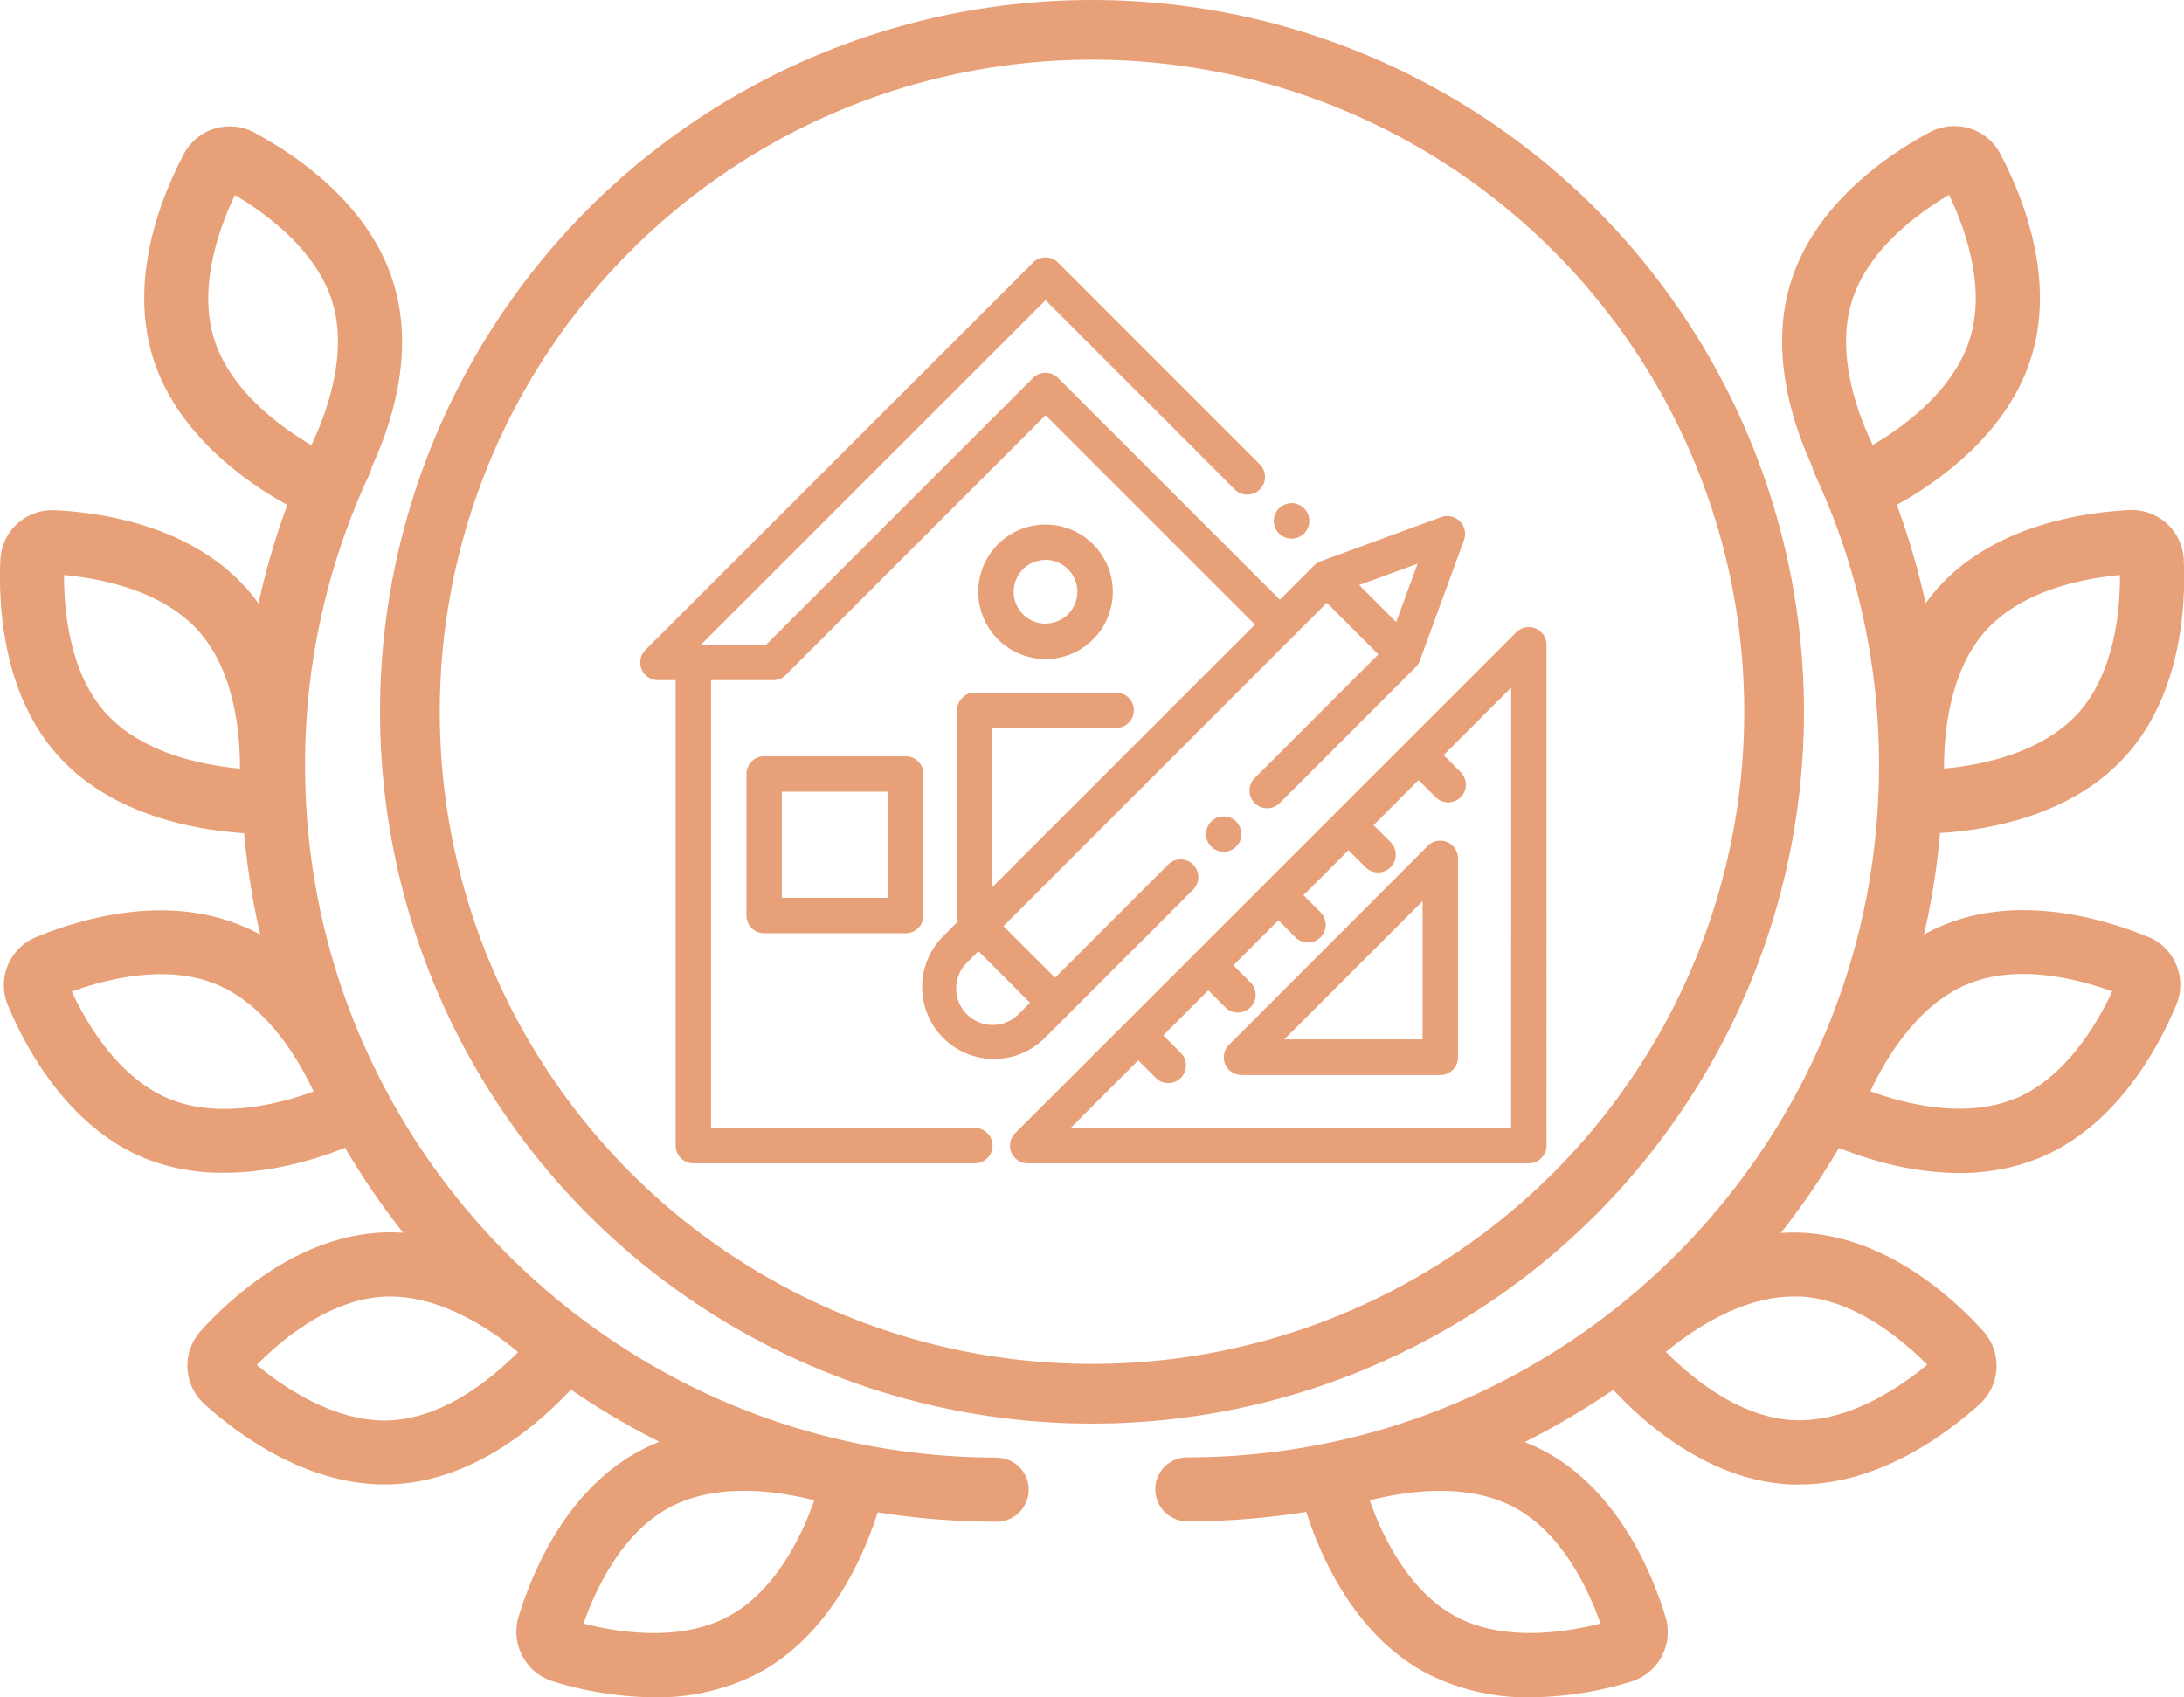
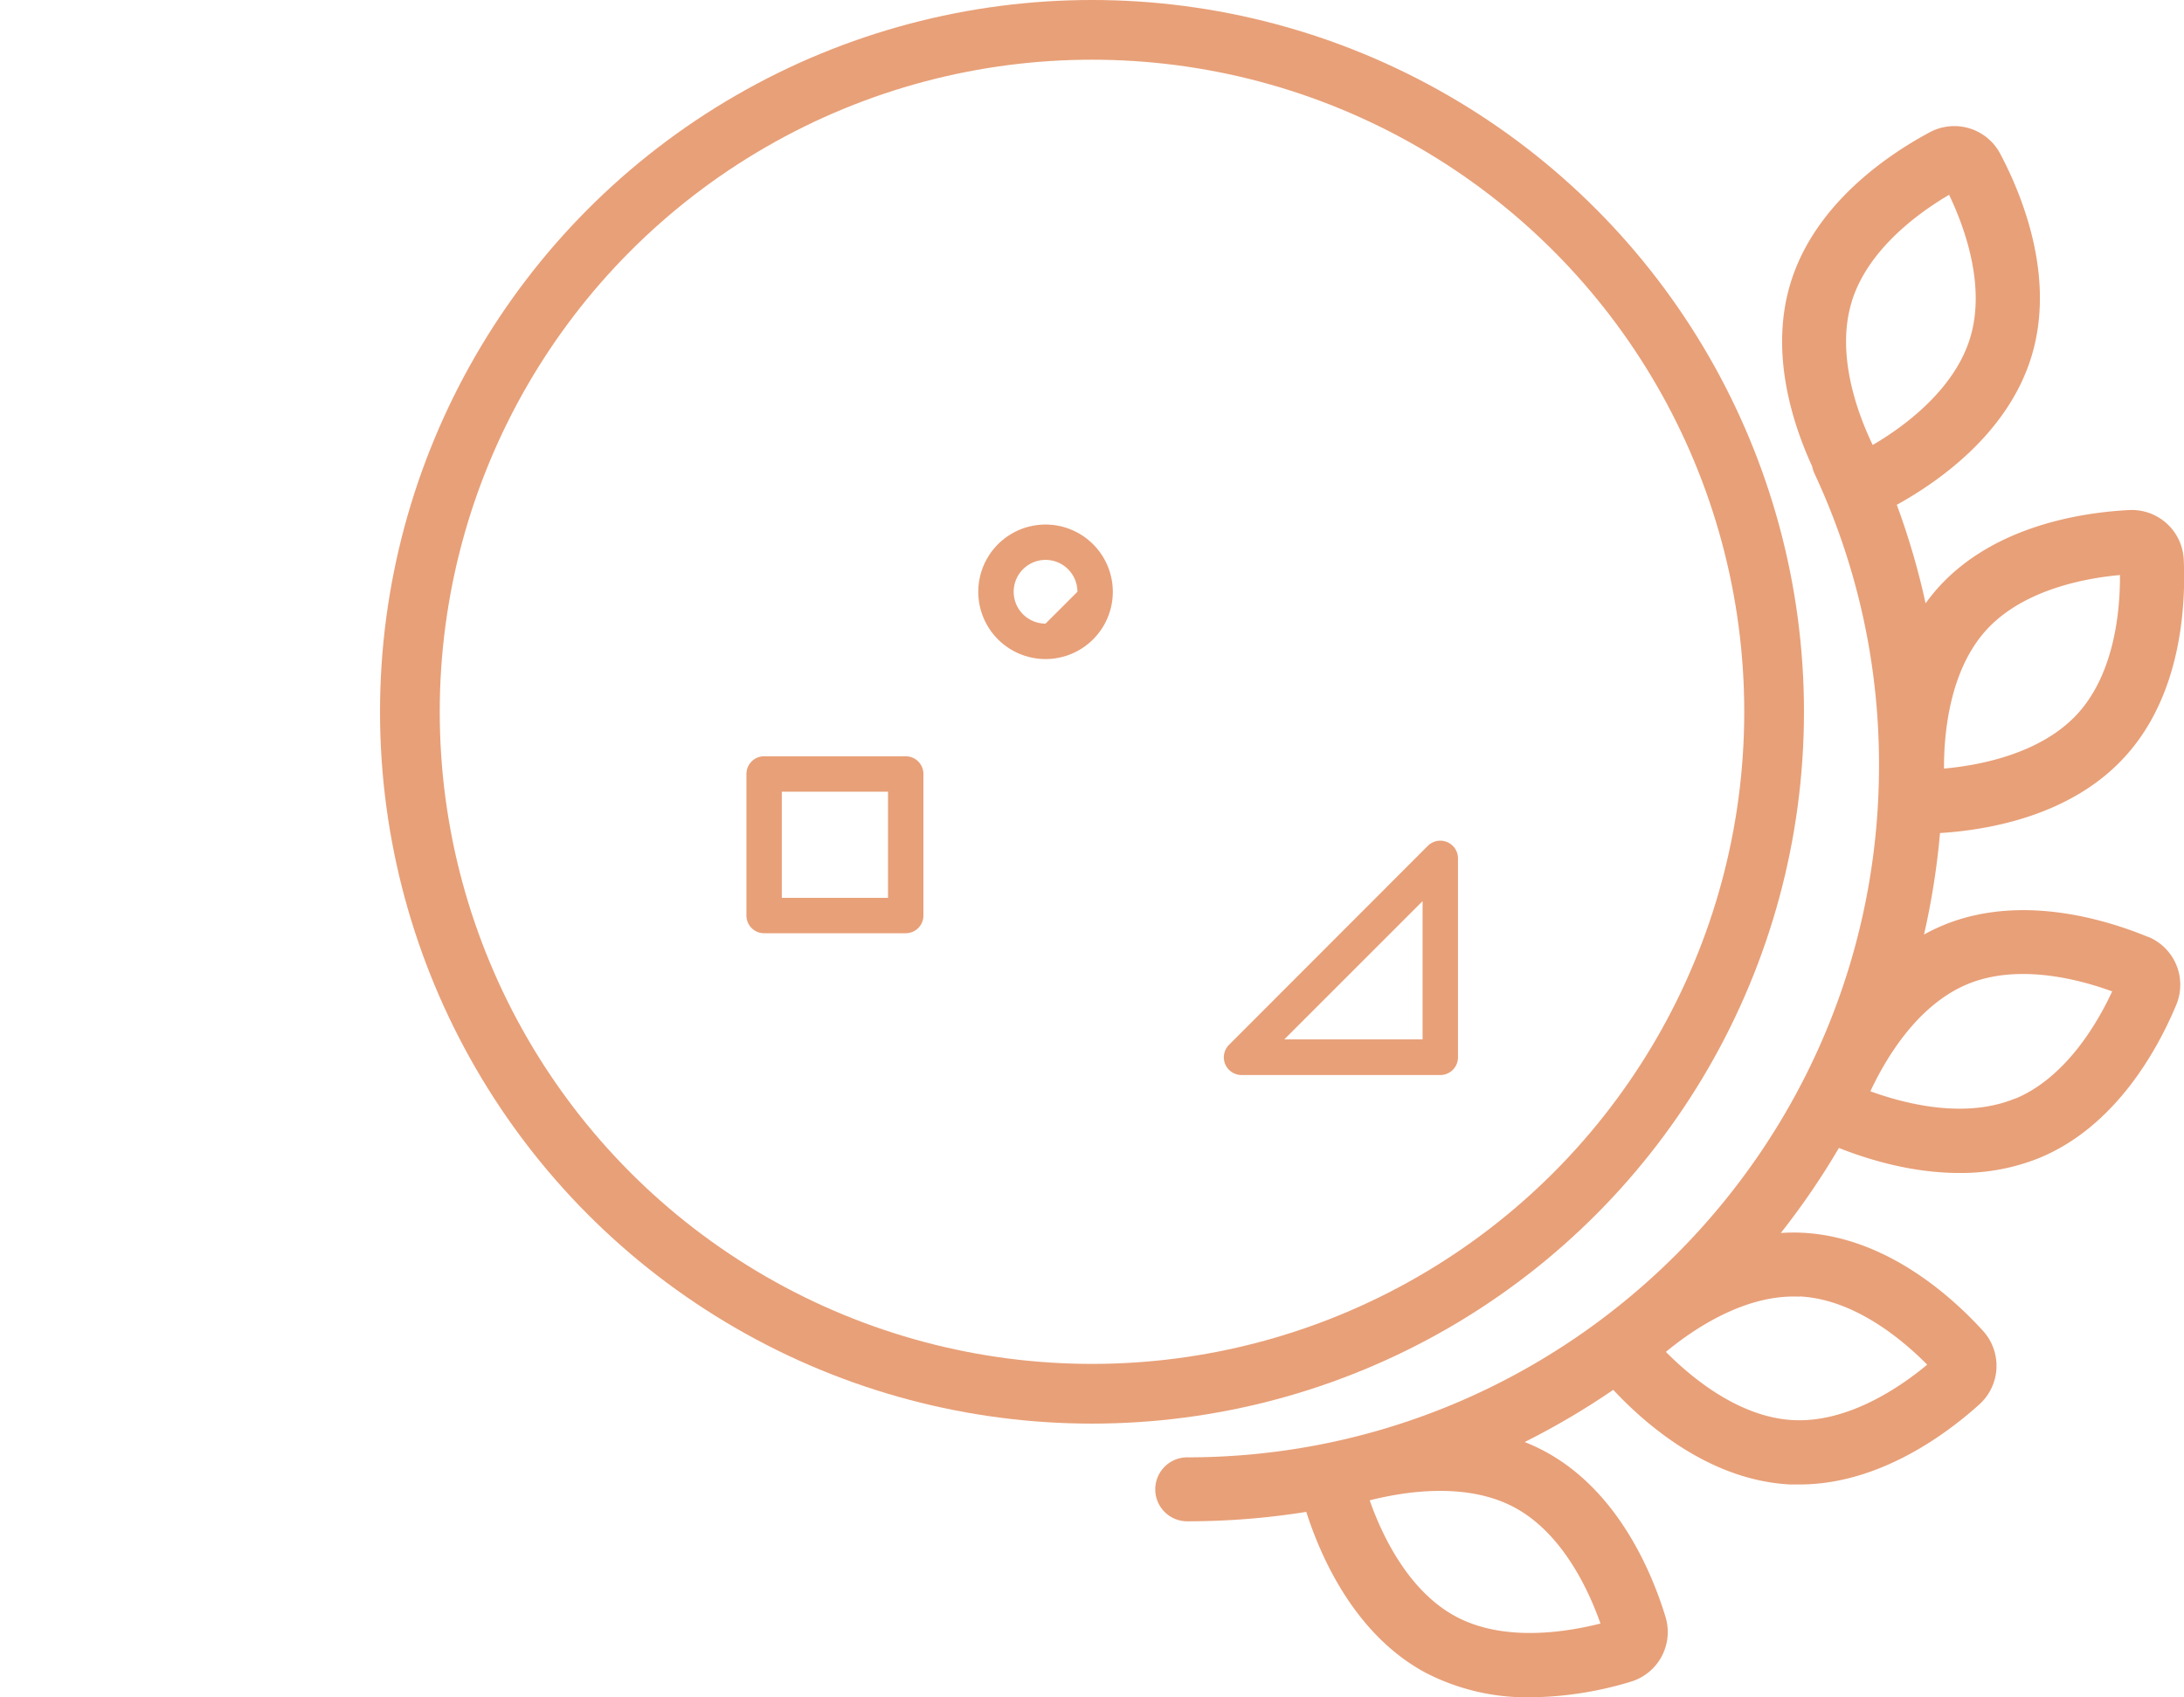
<svg xmlns="http://www.w3.org/2000/svg" viewBox="0 0 512 397.95">
  <defs>
    <style>.cls-1{fill:#e8a078;}.cls-2{fill:none;stroke:#e8a078;stroke-miterlimit:10;stroke-width:14px;}</style>
  </defs>
  <title>nedviga</title>
  <g id="Слой_2" data-name="Слой 2">
    <g id="Capa_1" data-name="Capa 1">
-       <path class="cls-1" d="M233.7,341.78C144.27,341.78,71.52,269,71.52,179.6a160.81,160.81,0,0,1,15.12-68.47,7.85,7.85,0,0,0,.56-1.72c4.82-10.49,10-26.94,5.06-43C86.57,47.83,69.37,36.31,59.62,31.09a12.18,12.18,0,0,0-16.51,5c-5.17,9.78-13,28.94-7.32,47.55,5.48,17.95,21.68,29.3,31.57,34.77a174.43,174.43,0,0,0-6.76,23.1,41.93,41.93,0,0,0-3.12-3.87c-13.09-14.4-33.57-17.48-44.61-18A12.18,12.18,0,0,0,.09,131.27c-.5,11,.61,31.72,13.69,46.11,12.65,13.91,32.19,17.25,43.45,18A176.11,176.11,0,0,0,61,219.14,43,43,0,0,0,56.45,217c-18-7.43-37.81-1.47-48,2.75a12.18,12.18,0,0,0-6.59,16c4.26,10.2,14.09,28.42,32.07,35.85A48.89,48.89,0,0,0,52.67,275c11.15,0,21.48-3.18,28.22-5.86a178,178,0,0,0,13.63,19.93,46.3,46.3,0,0,0-5.14-.05c-19.44,1-34.82,14.82-42.26,23A12.18,12.18,0,0,0,48,329.31c7.91,7.13,23.66,18.77,42.16,18.77.71,0,1.43,0,2.16-.05,18.8-.93,33.82-13.94,41.51-22.19a176.65,176.65,0,0,0,20.76,12.24,46.64,46.64,0,0,0-4.62,2.13c-17.16,9.17-25.15,28.27-28.38,38.84a12.17,12.17,0,0,0,8.13,15.23A83.5,83.5,0,0,0,153.25,398a51.7,51.7,0,0,0,24.51-5.66c16.57-8.85,24.59-27,28-37.72a178.24,178.24,0,0,0,27.9,2.2,7.5,7.5,0,1,0,0-15ZM39.63,257.65c-11.9-4.92-19.35-17.72-22.8-25.13,7.68-2.81,22-6.63,33.89-1.71s19.34,17.73,22.79,25.13c-7.67,2.81-22,6.63-33.88,1.71ZM170.69,379.06c-11.35,6.07-26,3.68-33.89,1.64,2.7-7.71,8.85-21.19,20.21-27.25s26-3.68,33.89-1.64c-2.71,7.71-8.85,21.19-20.21,27.25ZM50.14,79.3C46.38,67,51.54,53.1,55.07,45.73c7,4.14,19.08,12.78,22.84,25.09S76.51,97,73,104.39C65.94,100.25,53.9,91.61,50.14,79.3Zm-25.26,88C16.22,157.77,15,143,15,134.84c8.14.74,22.71,3.4,31.37,12.93s9.93,24.29,9.88,32.46C48.12,179.49,33.54,176.83,24.88,167.3ZM91.55,333.05c-12.87.63-25.07-7.77-31.35-13,5.74-5.81,17-15.38,29.91-16s25.06,7.76,31.35,13C115.72,322.85,104.4,332.42,91.55,333.05Z" />
      <path class="cls-1" d="M503.58,219.7c-10.22-4.22-30.05-10.18-48-2.75a43,43,0,0,0-4.53,2.19,175.86,175.86,0,0,0,3.75-23.8c11.26-.7,30.8-4,43.44-18,13.09-14.4,14.2-35.08,13.7-46.12a12.2,12.2,0,0,0-12.78-11.62c-11,.56-31.52,3.63-44.61,18a43.78,43.78,0,0,0-3.13,3.87,173.33,173.33,0,0,0-6.75-23.1c9.89-5.46,26.09-16.82,31.57-34.77,5.68-18.6-2.15-37.77-7.32-47.54a12.17,12.17,0,0,0-16.51-5.05c-9.75,5.22-26.95,16.74-32.64,35.35-4.9,16,.24,32.48,5.06,43a7.36,7.36,0,0,0,.56,1.72,160.83,160.83,0,0,1,15.11,68.47c0,89.43-72.75,162.18-162.17,162.18a7.5,7.5,0,1,0,0,15,177,177,0,0,0,27.9-2.21c3.45,10.76,11.47,28.87,28,37.73A51.8,51.8,0,0,0,358.75,398a83.48,83.48,0,0,0,23.56-3.66,12.17,12.17,0,0,0,8.13-15.23c-3.23-10.57-11.22-29.67-28.39-38.84a44.62,44.62,0,0,0-4.62-2.13,177.34,177.34,0,0,0,20.77-12.24c7.69,8.25,22.71,21.26,41.51,22.19.72,0,1.44,0,2.16,0,18.5,0,34.25-11.65,42.16-18.78a12.19,12.19,0,0,0,.85-17.24c-7.44-8.18-22.82-22-42.26-23a44,44,0,0,0-5.14.05,176.66,176.66,0,0,0,13.62-19.94c6.75,2.69,17.08,5.87,28.23,5.87a49.08,49.08,0,0,0,18.77-3.53c18-7.43,27.81-25.66,32.07-35.86a12.18,12.18,0,0,0-6.59-16ZM375.2,380.7c-7.92,2-22.54,4.43-33.89-1.64s-17.51-19.54-20.21-27.25c7.91-2,22.53-4.43,33.89,1.64S372.49,373,375.2,380.7Zm90.42-232.93c8.66-9.53,23.24-12.2,31.37-12.93.05,8.17-1.22,22.93-9.88,32.46s-23.23,12.19-31.37,12.92C455.7,172.06,457,157.29,465.62,147.77Zm-31.53-77c3.76-12.31,15.8-20.95,22.84-25.09,3.53,7.37,8.69,21.26,4.93,33.57s-15.8,21-22.84,25.09C435.49,97,430.33,83.13,434.09,70.82Zm-12.2,233.23c12.85.63,24.17,10.19,29.91,16-6.29,5.23-18.48,13.62-31.35,13s-24.17-10.2-29.91-16C396.82,311.81,409,303.42,421.89,304.05Zm50.48-46.4c-11.9,4.92-26.21,1.1-33.89-1.71,3.45-7.4,10.9-20.21,22.8-25.13s26.21-1.1,33.88,1.71C491.71,239.92,484.27,252.73,472.37,257.65Z" />
      <circle class="cls-2" cx="256" cy="166.91" r="159.91" />
-       <path class="cls-1" d="M305.73,119.21a4.16,4.16,0,1,0,1.21,2.94A4.21,4.21,0,0,0,305.73,119.21Z" />
      <path class="cls-1" d="M212.33,177.34h-33.2a4.14,4.14,0,0,0-4.14,4.15v33.19a4.14,4.14,0,0,0,4.14,4.15h33.2a4.15,4.15,0,0,0,4.15-4.15V181.49A4.15,4.15,0,0,0,212.33,177.34Zm-4.15,33.19h-24.9V185.64h24.9Z" />
-       <path class="cls-1" d="M360,147.36a4.16,4.16,0,0,0-4.53.9l-42.28,42.28h0l-49.29,49.29h0L238,265.69a4.15,4.15,0,0,0,2.93,7.09H358.4a4.15,4.15,0,0,0,4.15-4.15V151.19A4.15,4.15,0,0,0,360,147.36Zm-5.74,117.12H251l15.84-15.84,4,4a4.15,4.15,0,1,0,5.87-5.86l-4-4,10.56-10.56,4,4a4.15,4.15,0,1,0,5.87-5.87l-4-4,10.56-10.56,4,4a4.15,4.15,0,0,0,5.87-5.87l-4-4,10.56-10.56,4,4a4.15,4.15,0,0,0,5.87-5.87l-4-4,10.56-10.56,4,4a4.15,4.15,0,0,0,5.87-5.87l-4-4,15.84-15.84Z" />
      <path class="cls-1" d="M339.24,197.45a4.14,4.14,0,0,0-4.52.9L288.12,245a4.15,4.15,0,0,0,2.93,7.08h46.6a4.15,4.15,0,0,0,4.15-4.15v-46.6A4.15,4.15,0,0,0,339.24,197.45Zm-5.74,46.28H301.07L333.5,211.3Z" />
-       <path class="cls-1" d="M342.24,122.25a4.16,4.16,0,0,0-4.36-1l-28.34,10.38a4.1,4.1,0,0,0-1.5,1l-8,8-52-52a4.14,4.14,0,0,0-5.87,0l-62.62,62.61h-15.3l80.85-80.85,44.37,44.37a4.15,4.15,0,1,0,5.87-5.87l-47.3-47.31a4.15,4.15,0,0,0-5.87,0L151.3,152.41a4.15,4.15,0,0,0,2.94,7.08h4.15V268.63a4.15,4.15,0,0,0,4.15,4.15h66a4.15,4.15,0,1,0,0-8.3H166.69v-105h14.59a4.11,4.11,0,0,0,2.93-1.21l60.9-60.9,49.09,49.09L232.66,208V170.7h29a4.15,4.15,0,1,0,0-8.3H228.52a4.15,4.15,0,0,0-4.15,4.15v48.13a4.16,4.16,0,0,0,.23,1.38l-3.71,3.72a16.85,16.85,0,0,0,23.82,23.83l35-35a4.15,4.15,0,0,0-5.87-5.87l-26.51,26.52-12.09-12.09,75.81-75.82,12.09,12.09-29,29a4.15,4.15,0,0,0,5.87,5.87l31.82-31.82a4,4,0,0,0,1-1.51l10.38-28.33A4.16,4.16,0,0,0,342.24,122.25ZM241.46,235.12l-2.61,2.62a8.55,8.55,0,1,1-12.09-12.09l2.61-2.62Zm85.85-89.25-8.69-8.69,13.71-5Z" />
-       <path class="cls-1" d="M289.8,192.65a4.14,4.14,0,1,0,1.22,2.93A4.18,4.18,0,0,0,289.8,192.65Z" />
-       <path class="cls-1" d="M245.11,123a15.77,15.77,0,1,0,15.77,15.77A15.78,15.78,0,0,0,245.11,123Zm0,23.23a7.47,7.47,0,1,1,7.47-7.46A7.48,7.48,0,0,1,245.11,146.21Z" />
+       <path class="cls-1" d="M245.11,123a15.77,15.77,0,1,0,15.77,15.77A15.78,15.78,0,0,0,245.11,123Zm0,23.23a7.47,7.47,0,1,1,7.47-7.46Z" />
    </g>
  </g>
</svg>